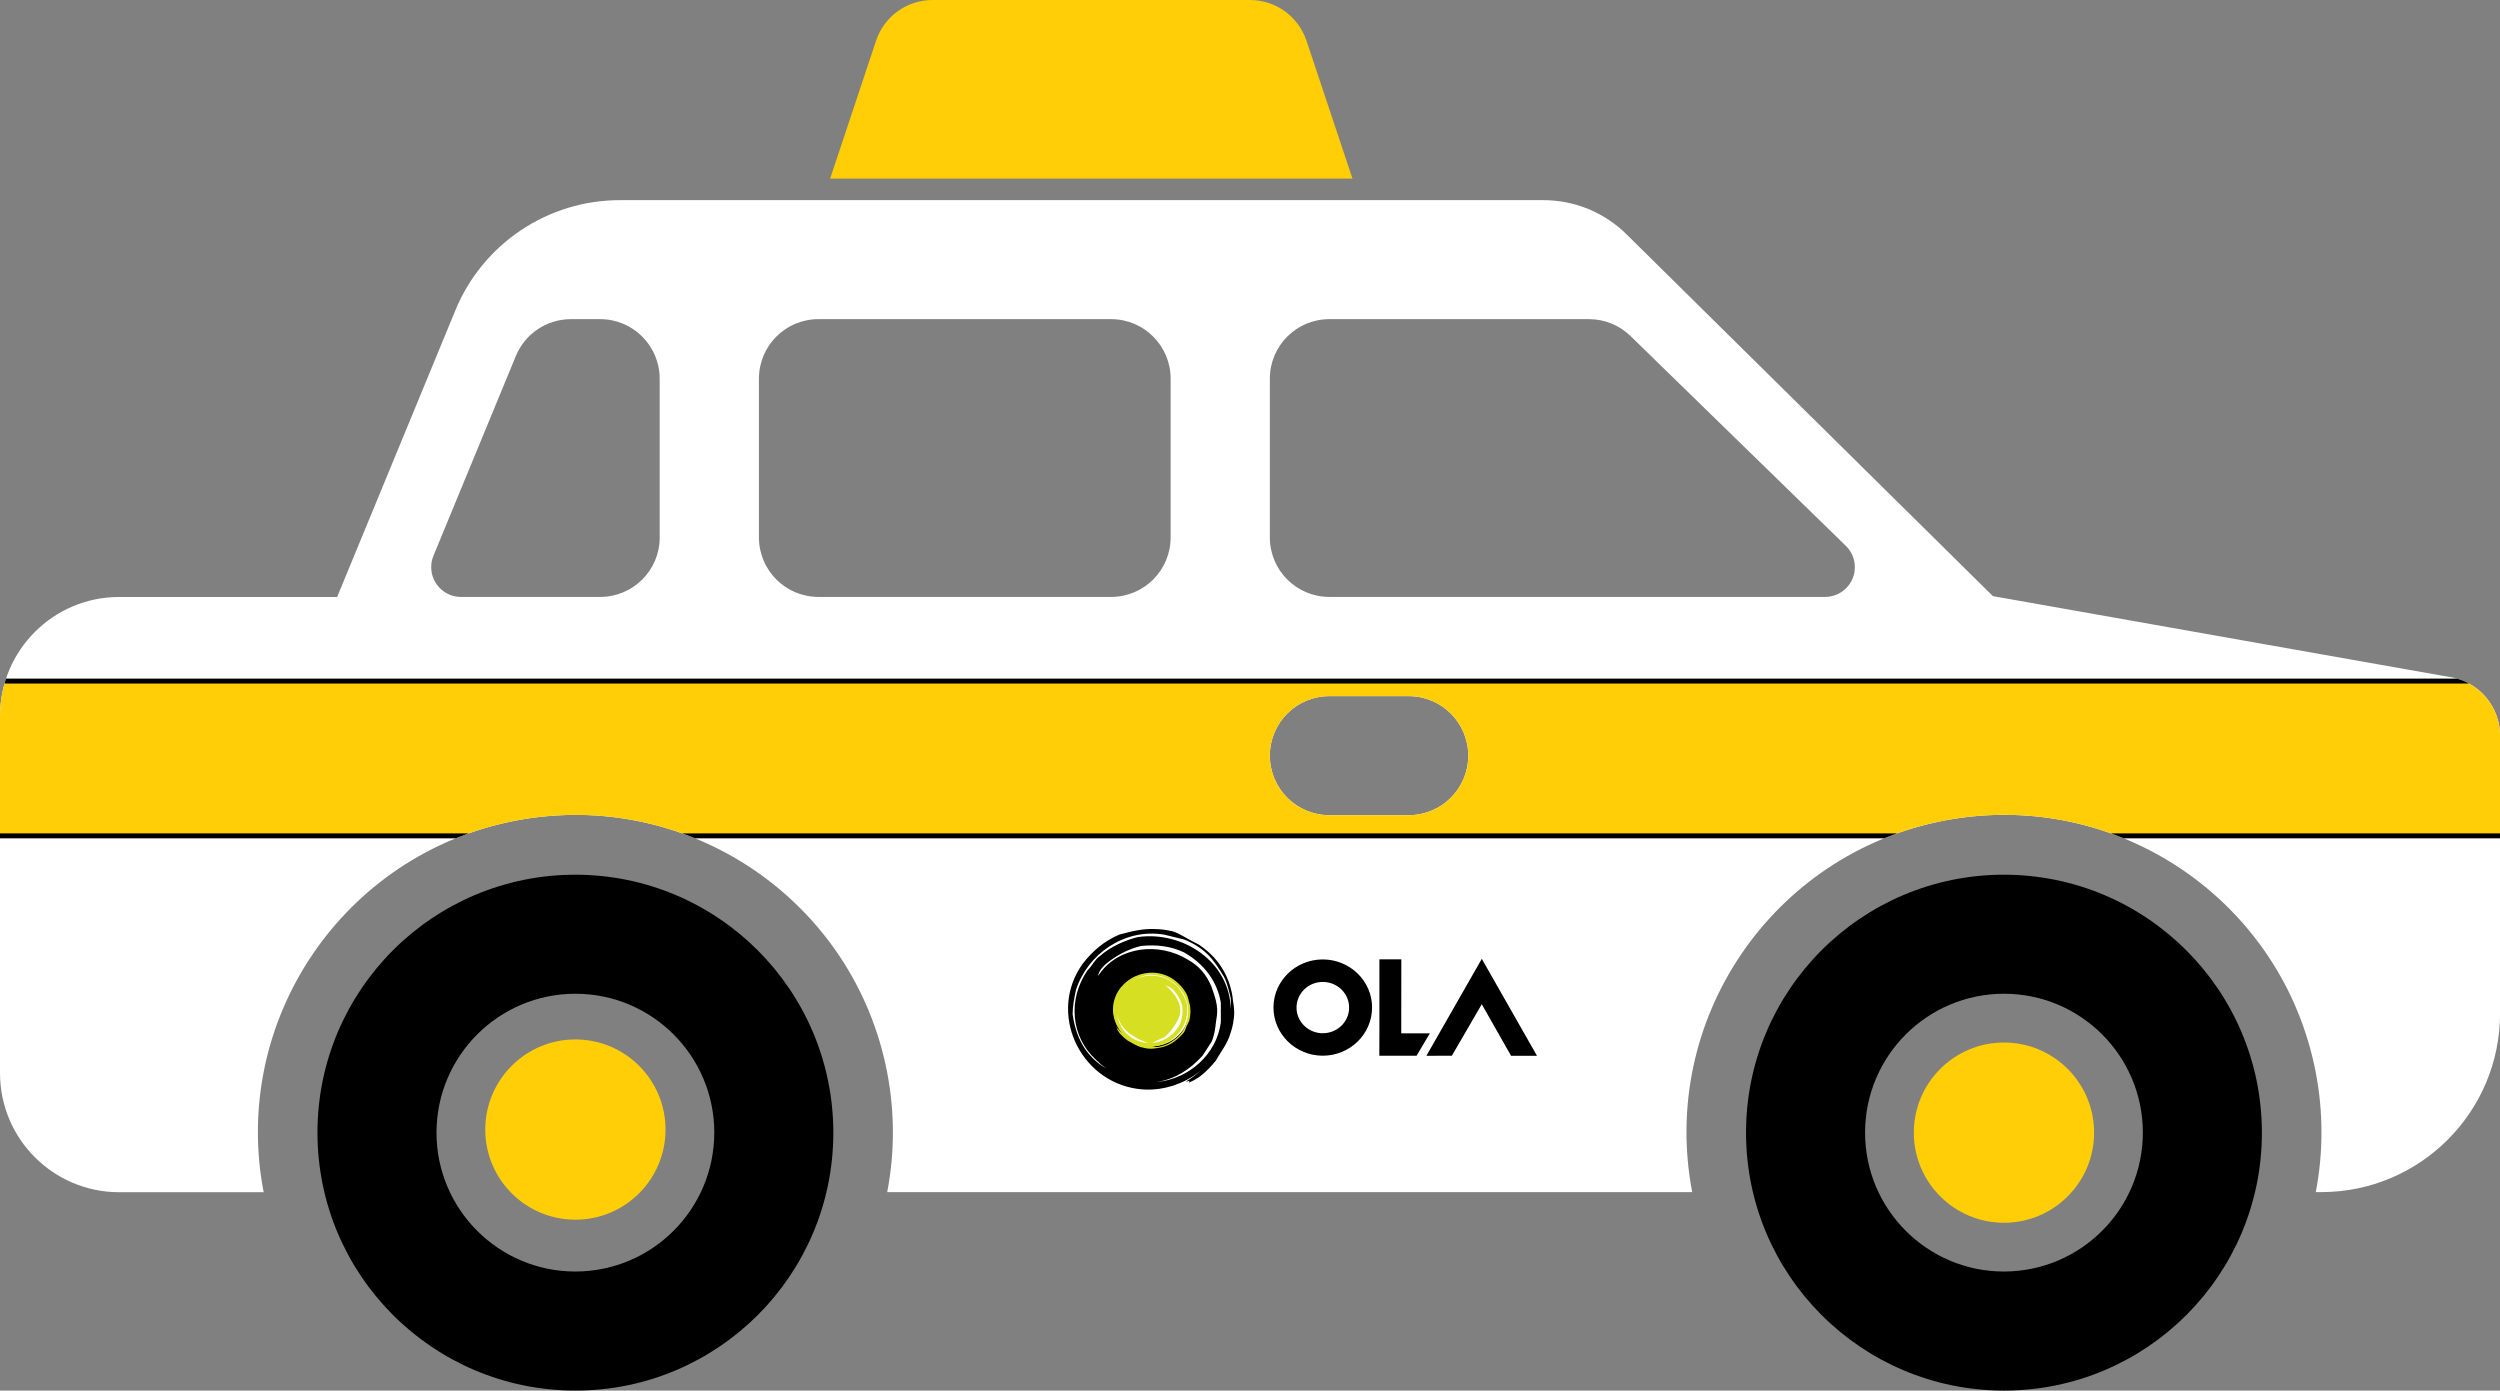
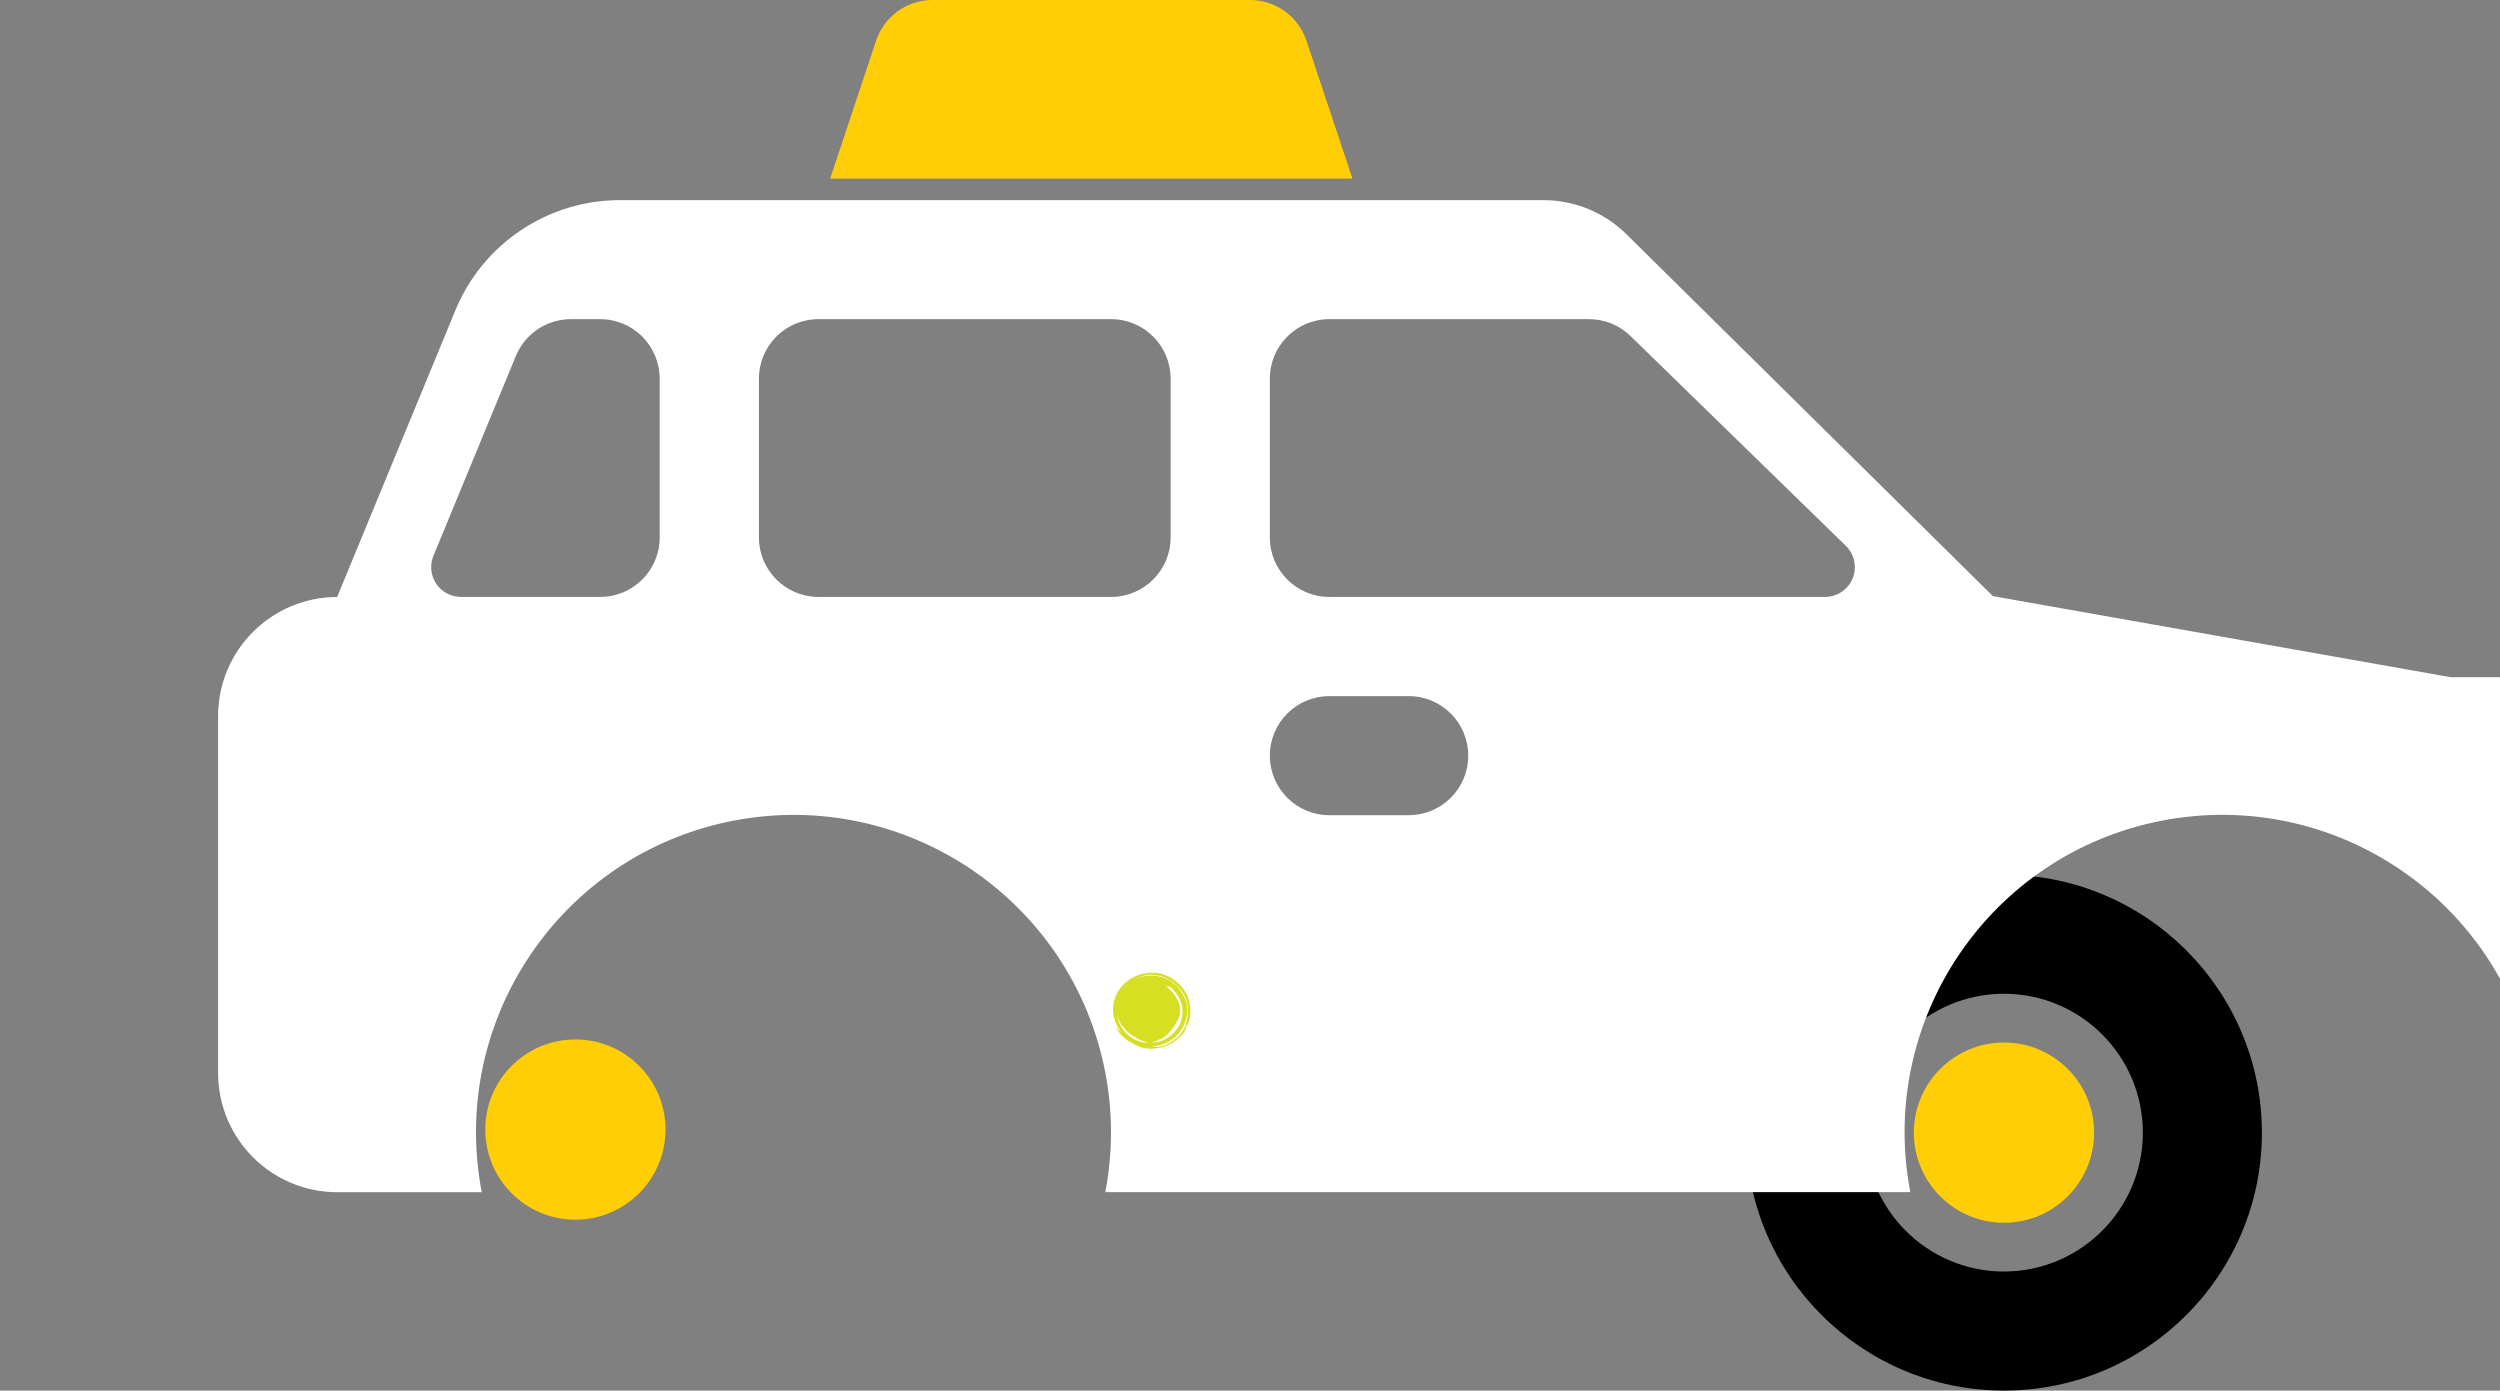
<svg xmlns="http://www.w3.org/2000/svg" id="Layer_2" data-name="Layer 2" viewBox="0 0 504 280.34">
  <rect x="0" y="0" width="504" height="280.34" fill="#808080" stroke="none" />
  <defs>
    <style>
      .cls-1 {
        fill: #d7df23;
      }

      .cls-1, .cls-2, .cls-3 {
        fill-rule: evenodd;
      }

      .cls-4, .cls-2 {
        fill: #fff;
      }

      .cls-5 {
        fill: none;
      }

      .cls-6, .cls-7 {
        fill: #ffce07;
      }

      .cls-7 {
        stroke: #000;
        stroke-miterlimit: 10;
      }

      .cls-8 {
        clip-path: url(#clippath);
      }
    </style>
    <clipPath id="clippath">
-       <path class="cls-5" d="M494.09,136.53l-92.32-16.35-73.83-72.91c-4.48-4.45-10.55-6.94-16.86-6.92H125.06c-14.59-.03-27.75,8.77-33.28,22.27l-23.81,57.73H24c-13.25.02-23.98,10.75-24,24v72c.02,13.25,10.75,23.98,24,24h29.15c-6.66-34.71,16.09-68.25,50.8-74.91,34.71-6.66,68.25,16.09,74.91,50.8,1.53,7.96,1.53,16.14,0,24.1h162.29c-6.66-34.71,16.09-68.25,50.8-74.91,34.71-6.66,68.25,16.09,74.91,50.8,1.53,7.96,1.53,16.14,0,24.1h1.15c19.87-.02,35.98-16.13,36-36v-56c0-5.82-4.18-10.8-9.91-11.82ZM133,108.34c0,6.63-5.37,12-12,12h-28.07c-3.31,0-6-2.69-6-6,0-.79.15-1.56.45-2.29l16.62-40.29c1.85-4.49,6.23-7.42,11.09-7.42h5.9c6.63,0,12,5.37,12,12v32ZM236,108.34c0,6.63-5.37,12-12,12h-59c-6.63,0-12-5.37-12-12v-32c0-6.63,5.37-12,12-12h59c6.63,0,12,5.37,12,12v32ZM284,164.34h-16c-6.63,0-12-5.37-12-12s5.37-12,12-12h16c6.63,0,12,5.37,12,12s-5.37,12-12,12ZM367.95,120.34h-99.95c-6.63,0-12-5.37-12-12v-32c0-6.63,5.37-12,12-12h52.35c3.13,0,6.13,1.22,8.37,3.41l43.41,42.3c2.37,2.31,2.42,6.11.1,8.48-1.13,1.16-2.67,1.81-4.29,1.81Z" />
-     </clipPath>
+       </clipPath>
  </defs>
  <g id="Layer_1-2" data-name="Layer 1">
    <path d="M404,176.34c-28.72,0-52,23.28-52,52s23.28,52,52,52,52-23.28,52-52c-.03-28.71-23.29-51.97-52-52ZM404,256.34c-15.46,0-28-12.54-28-28s12.54-28,28-28,28,12.54,28,28c-.02,15.46-12.54,27.98-28,28Z" />
-     <path d="M116,176.34c-28.72,0-52,23.28-52,52s23.28,52,52,52,52-23.28,52-52c-.03-28.71-23.29-51.97-52-52ZM116,256.34c-15.46,0-28-12.54-28-28s12.54-28,28-28,28,12.54,28,28c-.02,15.46-12.54,27.98-28,28Z" />
-     <path class="cls-4" d="M494.09,136.53l-92.32-16.35-73.83-72.91c-4.48-4.45-10.55-6.94-16.86-6.92H125.06c-14.59-.03-27.75,8.77-33.28,22.27l-23.81,57.73H24c-13.25.02-23.98,10.75-24,24v72c.02,13.25,10.75,23.98,24,24h29.15c-6.66-34.71,16.09-68.25,50.8-74.91,34.71-6.66,68.25,16.09,74.91,50.8,1.53,7.96,1.53,16.14,0,24.1h162.29c-6.66-34.71,16.09-68.25,50.8-74.91,34.71-6.66,68.25,16.09,74.91,50.8,1.53,7.96,1.53,16.14,0,24.1h1.15c19.87-.02,35.98-16.13,36-36v-56c0-5.82-4.18-10.8-9.91-11.82ZM133,108.34c0,6.63-5.37,12-12,12h-28.07c-3.31,0-6-2.69-6-6,0-.79.15-1.56.45-2.29l16.62-40.29c1.85-4.49,6.23-7.42,11.09-7.42h5.9c6.63,0,12,5.37,12,12v32ZM236,108.34c0,6.63-5.37,12-12,12h-59c-6.63,0-12-5.37-12-12v-32c0-6.63,5.37-12,12-12h59c6.63,0,12,5.37,12,12v32ZM284,164.34h-16c-6.63,0-12-5.37-12-12s5.37-12,12-12h16c6.63,0,12,5.37,12,12s-5.37,12-12,12ZM367.95,120.34h-99.95c-6.63,0-12-5.37-12-12v-32c0-6.63,5.37-12,12-12h52.35c3.13,0,6.13,1.22,8.37,3.41l43.41,42.3c2.37,2.31,2.42,6.11.1,8.48-1.13,1.16-2.67,1.81-4.29,1.81Z" />
+     <path class="cls-4" d="M494.09,136.53l-92.32-16.35-73.83-72.91c-4.48-4.45-10.55-6.94-16.86-6.92H125.06c-14.59-.03-27.75,8.77-33.28,22.27l-23.81,57.73c-13.25.02-23.98,10.75-24,24v72c.02,13.25,10.75,23.98,24,24h29.15c-6.66-34.71,16.09-68.25,50.8-74.91,34.71-6.66,68.25,16.09,74.91,50.8,1.53,7.96,1.53,16.14,0,24.1h162.29c-6.66-34.71,16.09-68.25,50.8-74.91,34.71-6.66,68.25,16.09,74.91,50.8,1.53,7.96,1.53,16.14,0,24.1h1.15c19.87-.02,35.98-16.13,36-36v-56c0-5.82-4.18-10.8-9.91-11.82ZM133,108.34c0,6.63-5.37,12-12,12h-28.07c-3.31,0-6-2.69-6-6,0-.79.15-1.56.45-2.29l16.62-40.29c1.85-4.49,6.23-7.42,11.09-7.42h5.9c6.63,0,12,5.37,12,12v32ZM236,108.34c0,6.63-5.37,12-12,12h-59c-6.63,0-12-5.37-12-12v-32c0-6.63,5.37-12,12-12h59c6.63,0,12,5.37,12,12v32ZM284,164.34h-16c-6.63,0-12-5.37-12-12s5.37-12,12-12h16c6.63,0,12,5.37,12,12s-5.37,12-12,12ZM367.95,120.34h-99.95c-6.63,0-12-5.37-12-12v-32c0-6.63,5.37-12,12-12h52.35c3.13,0,6.13,1.22,8.37,3.41l43.41,42.3c2.37,2.31,2.42,6.11.1,8.48-1.13,1.16-2.67,1.81-4.29,1.81Z" />
    <path class="cls-6" d="M263.38,8.21C261.75,3.31,257.17,0,252,0h-64c-5.16,0-9.75,3.3-11.38,8.2l-9.26,27.8h105.3l-9.27-27.79Z" />
    <g class="cls-8">
-       <rect class="cls-7" x="-16.6" y="137.3" width="526.53" height="31.21" />
-     </g>
+       </g>
    <circle class="cls-6" cx="116" cy="227.72" r="18.17" />
    <circle class="cls-6" cx="404" cy="228.34" r="18.17" />
    <g>
-       <path class="cls-3" d="M298.73,202.44l-6.03,10.39-5.14.02,11.17-19.55,11.13,19.55h-5.23l-5.91-10.41h0ZM282.5,208.32h5.76l-2.68,4.52h-7.51l.02-5.51v-13.93h4.42l-.02,14.91h0ZM266.69,193.42c5.49.02,9.94,4.36,9.92,9.72-.02,5.35-4.46,9.69-9.96,9.69-5.47-.02-9.92-4.36-9.92-9.73.02-5.35,4.46-9.68,9.96-9.68ZM266.67,208.3c2.94,0,5.31-2.31,5.31-5.16.02-2.85-2.37-5.18-5.29-5.18-2.92-.02-5.31,2.31-5.31,5.16-.02,2.85,2.37,5.18,5.29,5.18h0ZM248.55,201.6c-.06-.8-.27-1.87-.58-2.89-.64-2.11-1.74-4.06-3.23-5.69-.78-.84-1.67-1.63-2.98-2.55-1-.5-1.99-1.03-2.96-1.59-.64-.36-1.4-.8-2.41-1.13-1.19-.28-2.42-.44-3.64-.46-1.19-.04-2.39.06-3.54.28-1.21.2-2.22.52-3.56.84-3.03,1.31-5.37,3.28-7.39,5.89-7.04,9.83-.68,23.59,11.07,25.22,1.93.26,3.87.16,5.7-.26l1.3-.34s.1-.04.14-.04l1.48-.56c.08-.04.14-.06.23-.1l.62-.28c1.18-.58,2.3-1.31,3.31-2.15-.93.84-1.93,1.59-3,2.23l.06.04c.21-.06.39-.12.6-.16,0,0,0,.32-.04.26-.33.24.19.02.84-.32.66-.34,1.3-.76,1.87-1.25.84-.7,1.59-1.47,2.63-2.71,1.07-1.87,2.41-3.5,3.03-5.69.21-.58.39-1.27.51-1.97.12-.7.21-1.43.21-2.17-.02-.74-.1-1.51-.27-2.45h0ZM233.32,218.11c3.6-.56,6.63-2.55,9.09-5.26.68-.99,1.21-1.89,1.87-2.87.82-2.01.76-3.8,1.03-5.06.33-2.29-.45-4.14-1.11-6.11-1.01-2.29-2.35-4-4.69-5.32-5.93-3.66-13.99-2.63-17.84,2.83-.02,0-.12.14-.33.42.27-1.12.95-1.79,1.63-2.43,2.02-1.65,4.36-2.95,7.04-3.6,3.03-.32,6.03,0,8.72,1.31,4.03,2.29,6.71,5.89,7.39,10.15v3.94c-.84,6.45-6.4,11.35-12.8,12.02h0ZM248.11,203.44c-.14-9.44-9.55-15.81-18.7-14.53-2.68.66-5.6,1.99-7.68,3.84-1.01.66-1.48,1.89-2.49,2.87-4.03,5.89-3.33,13.42,1.69,18.01.64.64,1.33,1.23,2.06,1.77-4.2-2.51-6.09-6.31-6.75-10.93,0-1.65.33-3.28.68-4.92,2.35-7.21,9.73-12.46,17.78-11.13,1.34.32,2.68.66,4.03.99,1.69.66,3.35,1.65,4.69,2.95,1.34,1.3,2.35,2.95,3.35,4.58.68,1.31,1.01,2.95,1.34,4.26.06.74.06,1.51,0,2.25h0Z" />
-       <path class="cls-2" d="M239.76,203.59c0,4.06-3.42,7.35-7.63,7.35s-7.63-3.3-7.63-7.35,3.42-7.35,7.63-7.35,7.63,3.3,7.63,7.35h0Z" />
      <path class="cls-1" d="M239.8,202.34c-.1-.56-.27-1-.43-1.63-.66-1.37-1.63-2.43-2.9-3.34-4.77-3.15-11.34-.12-12.04,5.27-.27,2.13.49,4.18,1.85,5.75-.41-.42-.86-.86-1.17-1.37l-.04.04c.04.12.21.2.25.32,0,0-.17,0-.12-.02-.12-.14-.02.08.16.38.17.3.37.58.62.84.35.38.72.72,1.34,1.19.91.46,1.71,1.06,2.76,1.35.29.08.62.16.95.22.35.06.68.08,1.05.08.35,0,.72-.04,1.17-.12.47-.05.93-.15,1.38-.28,1.01-.3,1.93-.82,2.72-1.53.39-.36.95-.82,1.38-1.43.35-.68.39-1.02.56-1.33.16-.3.37-.64.51-1.11.12-.55.19-1.11.21-1.67-.02-.56-.06-1.11-.19-1.63h0ZM234.9,198.6c.7.4.8.46.43.2.54.12.86.42,1.19.72.8.9,1.46,1.97,1.79,3.19.19,1.39.04,2.77-.56,4-1.07,1.87-2.78,3.11-4.82,3.46-.23,0-.47,0-.7.02.58-.1.95-.46,2-.84,1.13-.4,2.41-2.27,3.03-3.36,1.81-2.95-.33-5.69-2.37-7.39h0ZM231.03,210.22c-3.13-.32-5.54-2.87-5.86-5.83.29,1.65,1.28,2.91,2.61,4.04.47.3,1.17.72,1.65,1.02.8.3,1.28.62,2.06.76h-.45,0ZM239.45,204.85c-.14.62-.29,1.23-.43,1.85-.31.76-.76,1.55-1.38,2.17-.62.62-1.4,1.11-2.18,1.57-.62.32-1.4.48-2.04.64-.37.04-.8-.12-1.17-.14,4.57-.12,7.7-4.36,7.02-8.56-.33-1.23-.99-2.29-1.79-3.36-.33-.46-.97-.74-1.44-1.21-2.86-1.79-6.65-1.43-8.81.92-.3.31-.59.64-.84.98,1.15-1.69,3.01-2.87,5.23-3.21.78-.02,1.59.12,2.37.26,3.46,1.04,6.03,4.38,5.47,8.08h0Z" />
    </g>
  </g>
</svg>